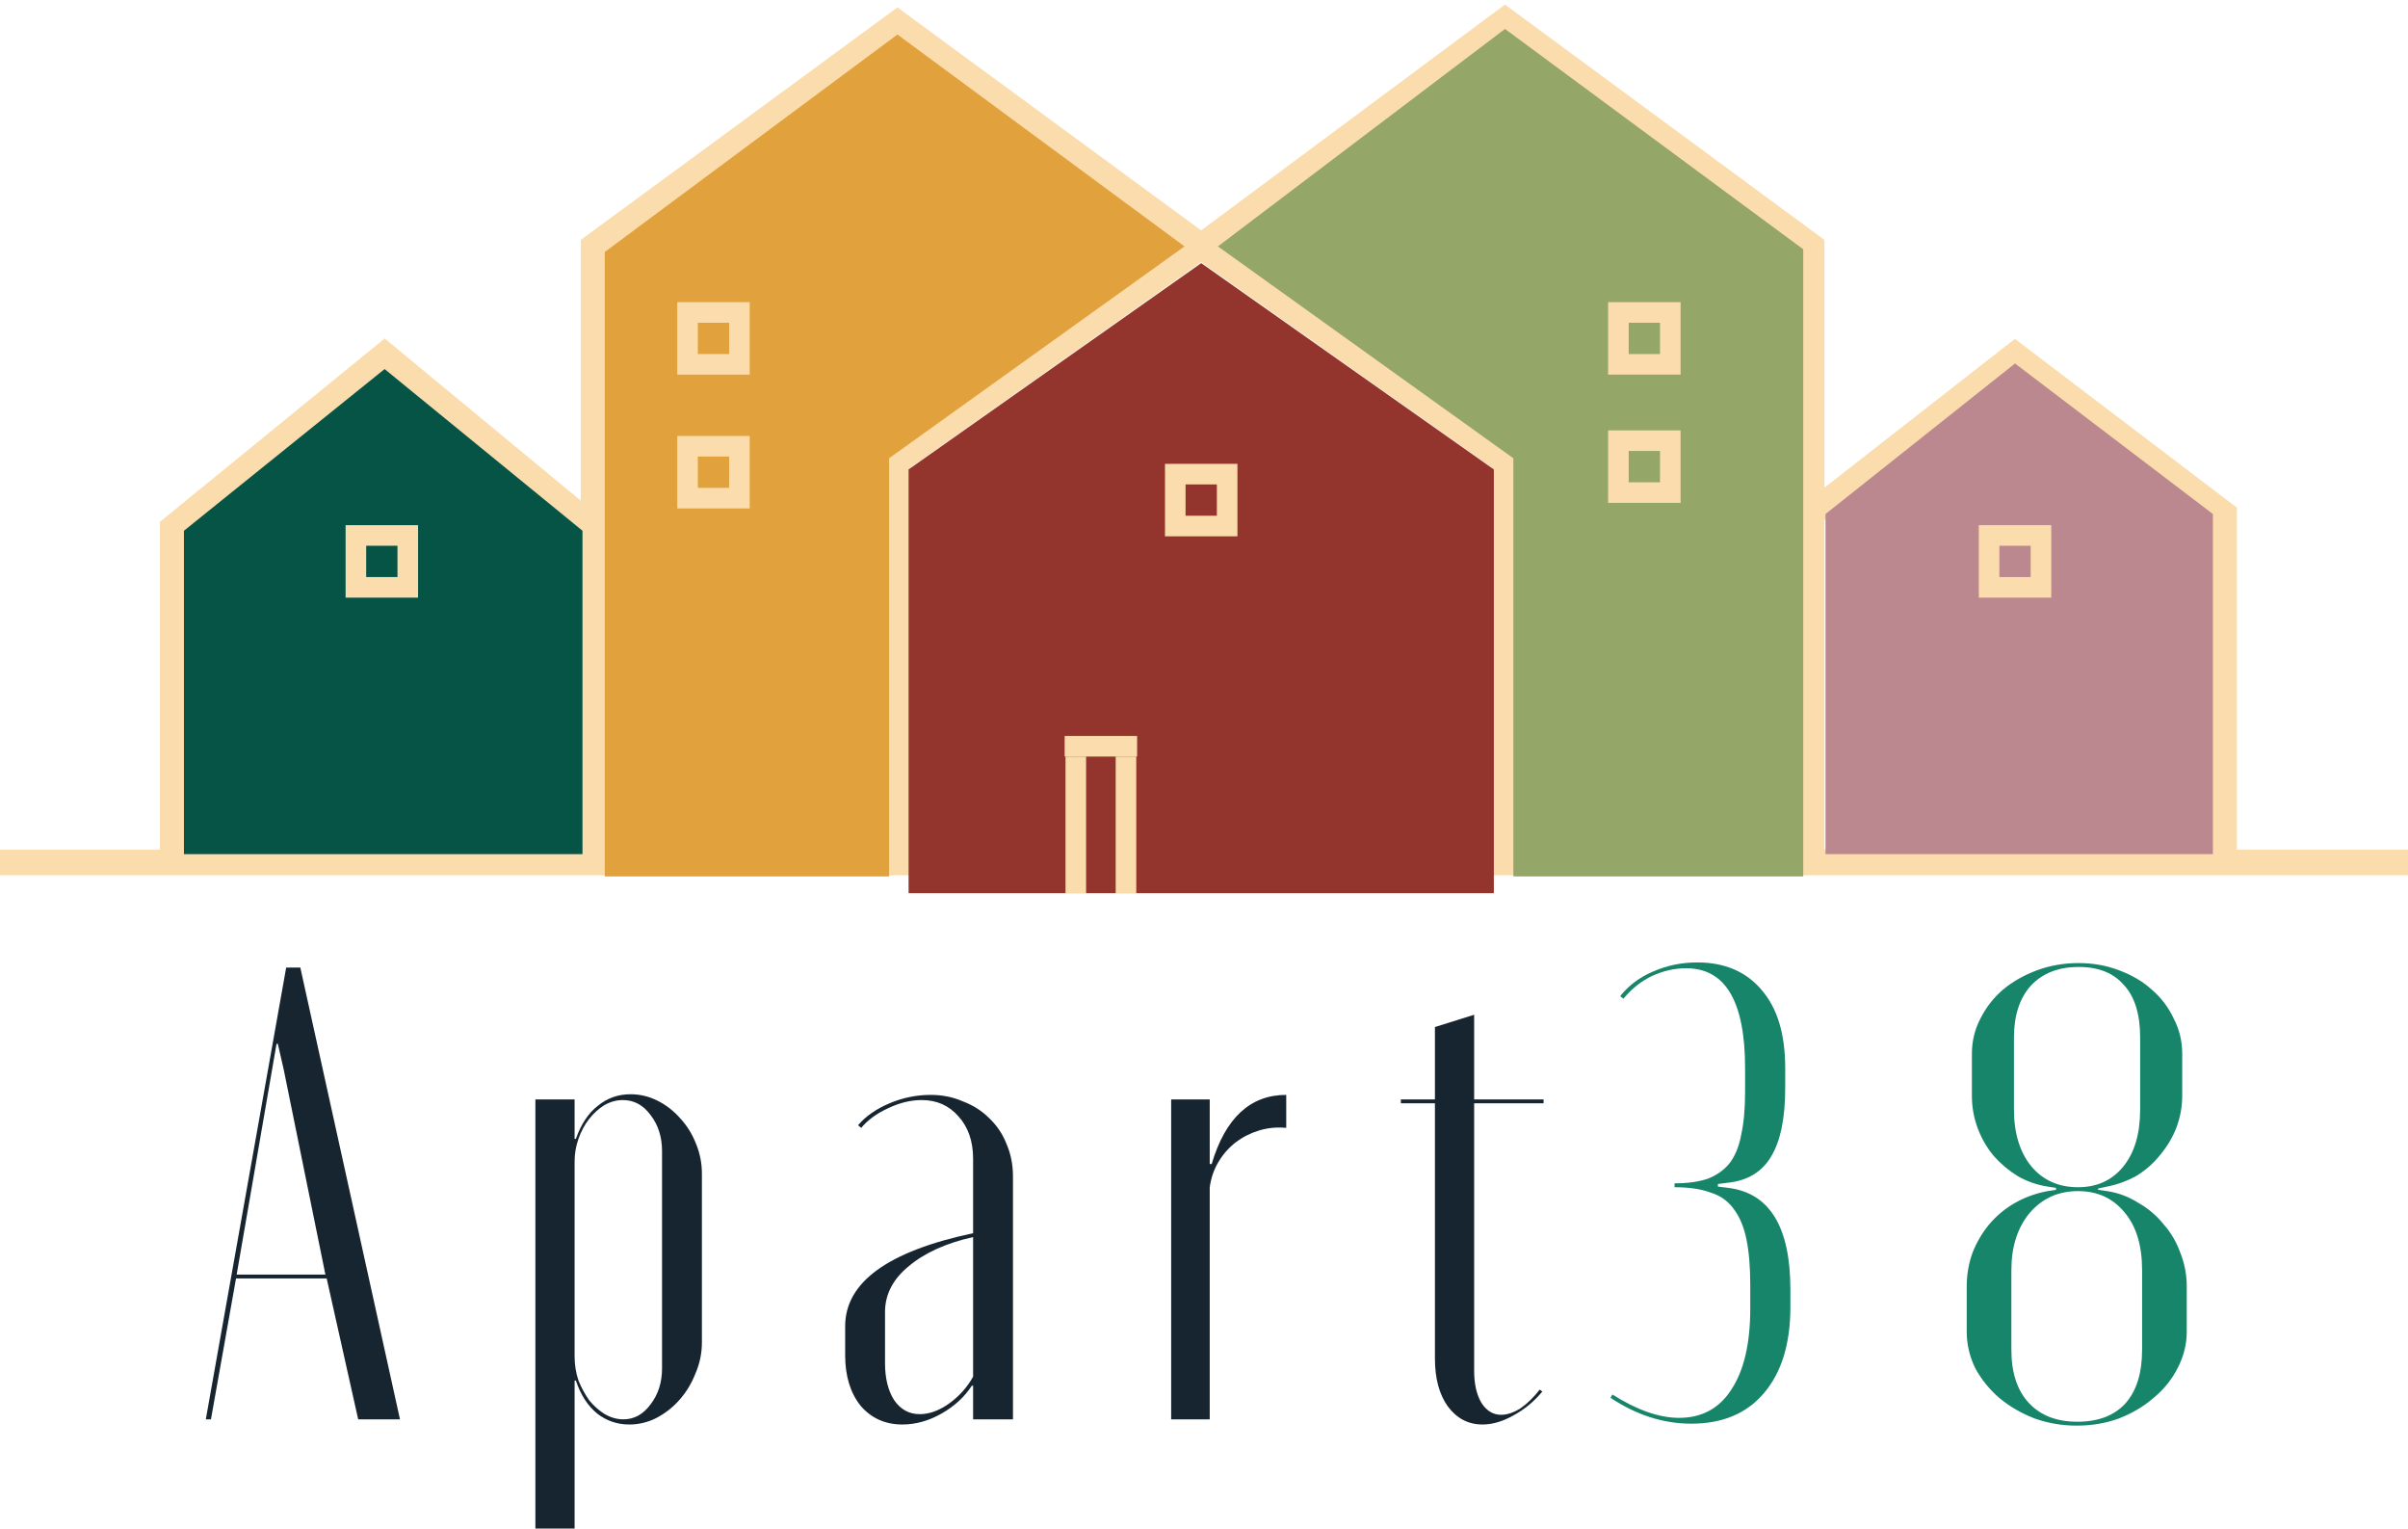
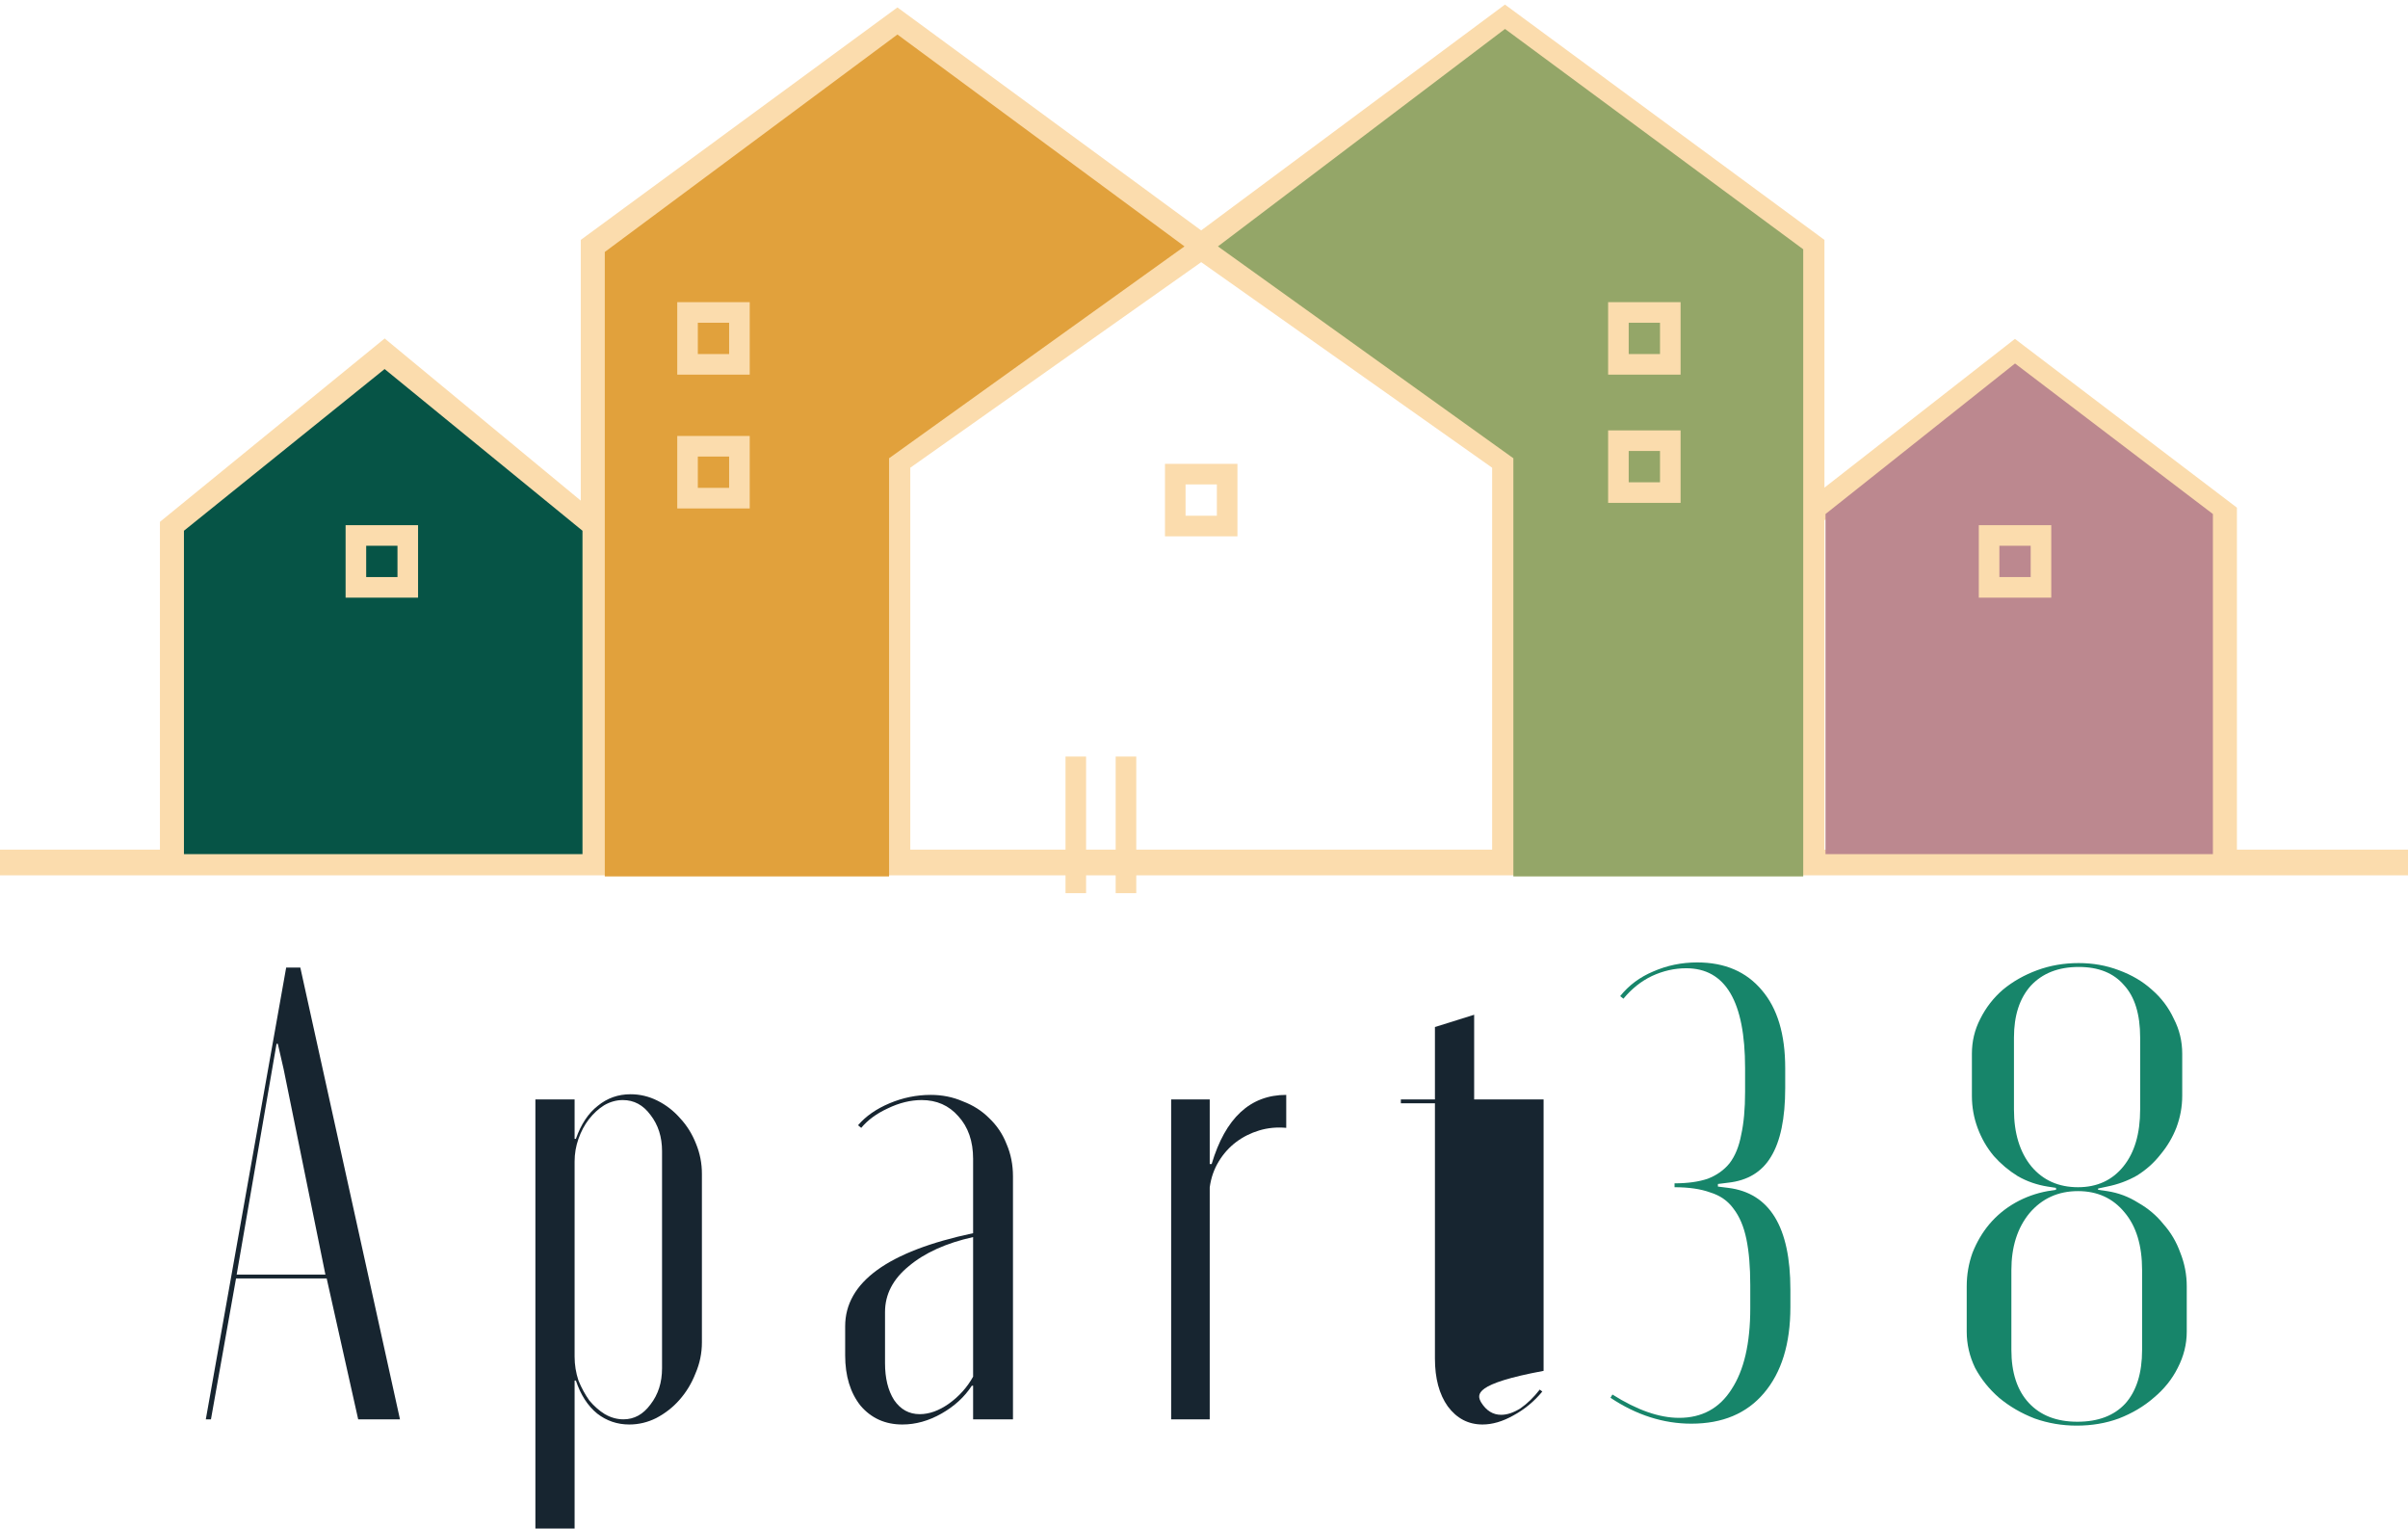
<svg xmlns="http://www.w3.org/2000/svg" width="468" height="297" viewBox="0 0 468 297" fill="none">
  <path d="M33.583 167.583V102.583L74.75 69L115.375 102.583M33.583 167.583H115.375V102.583M33.583 167.583H0M115.375 102.583V47.875L174.417 4.542L233.458 47.875M233.458 47.875L292.5 4L352.083 47.875V99.875M233.458 47.875L292.5 89.583V167.583H174.417V89.583L233.458 47.875ZM432.25 167.583H352.083V99.875M432.25 167.583V99.875L391.625 69L352.083 99.875M432.25 167.583H468" stroke="#FBDCAD" stroke-width="5" />
  <path d="M35.75 103.124L74.75 71.707L113.208 103.124V165.957H35.75V103.124Z" fill="#065446" />
  <path d="M354.791 99.875L391.624 70.625L430.083 99.875V165.958H354.791V99.875Z" fill="#BC888F" />
-   <path d="M176.584 91.208L233.459 51.125L290.334 91.208V173.542H176.584L176.584 91.208Z" fill="#94352D" />
  <path d="M117.541 48.957L174.416 6.707L230.208 47.874L172.791 89.04V170.29H117.541V48.957Z" fill="#E1A13C" />
  <path d="M350.459 48.435L292.501 5.625L236.709 47.875L294.126 89.042V170.292H350.459V48.435Z" fill="#94A668" />
  <rect x="133.625" y="60.709" width="10.083" height="10.083" stroke="#FBDCAD" stroke-width="4" />
  <rect x="133.625" y="86.709" width="10.083" height="10.083" stroke="#FBDCAD" stroke-width="4" />
  <rect x="69.168" y="104.041" width="10.083" height="10.083" stroke="#FBDCAD" stroke-width="4" />
  <rect x="228.416" y="92.125" width="10.083" height="10.083" stroke="#FBDCAD" stroke-width="4" />
  <rect x="386.584" y="104.041" width="10.083" height="10.083" stroke="#FBDCAD" stroke-width="4" />
  <rect x="314.543" y="60.709" width="10.083" height="10.083" stroke="#FBDCAD" stroke-width="4" />
  <rect x="314.543" y="85.625" width="10.083" height="10.083" stroke="#FBDCAD" stroke-width="4" />
  <path d="M328.722 276.622C323.272 276.622 318.031 274.944 313 271.587L313.377 270.958C318.157 273.979 322.475 275.49 326.332 275.49C330.776 275.49 334.172 273.643 336.52 269.951C338.952 266.259 340.167 261.014 340.167 254.217V249.685C340.167 246.161 339.916 243.182 339.413 240.748C338.91 238.315 338.071 236.343 336.897 234.832C335.807 233.322 334.298 232.273 332.369 231.685C330.525 231.014 328.219 230.678 325.452 230.678V229.923C327.967 229.923 330.105 229.629 331.866 229.042C333.627 228.371 335.053 227.364 336.143 226.021C337.233 224.594 337.987 222.748 338.407 220.483C338.91 218.217 339.161 215.448 339.161 212.175V207.517C339.161 194.594 335.346 188.133 327.716 188.133C325.452 188.133 323.23 188.636 321.05 189.643C318.953 190.65 317.109 192.119 315.516 194.049L314.887 193.545C316.564 191.448 318.702 189.853 321.301 188.762C323.984 187.587 326.835 187 329.854 187C335.22 187 339.413 188.804 342.431 192.413C345.45 195.937 346.959 200.972 346.959 207.517V211.42C346.959 217.294 346.037 221.741 344.192 224.762C342.431 227.699 339.664 229.378 335.891 229.797L333.879 230.049V230.552L335.891 230.804C343.941 231.811 347.966 238.399 347.966 250.566V253.965C347.966 261.098 346.247 266.678 342.809 270.706C339.455 274.65 334.759 276.622 328.722 276.622Z" fill="#17856A" />
  <path d="M397.958 231.434L399.593 231.182V230.804L397.958 230.552C395.862 230.217 393.933 229.545 392.173 228.538C390.412 227.448 388.861 226.147 387.519 224.636C386.177 223.042 385.129 221.238 384.375 219.224C383.62 217.21 383.243 215.112 383.243 212.93V204.748C383.243 202.315 383.788 200.049 384.878 197.951C385.968 195.769 387.435 193.881 389.28 192.287C391.208 190.692 393.43 189.434 395.946 188.51C398.461 187.587 401.145 187.126 403.996 187.126C406.763 187.126 409.362 187.587 411.794 188.51C414.309 189.434 416.447 190.692 418.208 192.287C420.053 193.881 421.478 195.769 422.484 197.951C423.575 200.049 424.12 202.315 424.12 204.748V212.93C424.12 215.028 423.742 217.084 422.988 219.098C422.233 221.028 421.185 222.79 419.843 224.385C418.585 225.979 417.076 227.322 415.315 228.413C413.554 229.42 411.626 230.133 409.53 230.552L407.769 230.93V231.182L409.53 231.434C411.71 231.769 413.722 232.524 415.567 233.699C417.495 234.79 419.13 236.175 420.472 237.853C421.898 239.448 422.988 241.294 423.742 243.392C424.581 245.49 425 247.671 425 249.937V258.748C425 261.182 424.413 263.531 423.239 265.797C422.149 267.979 420.598 269.909 418.585 271.587C416.657 273.266 414.393 274.608 411.794 275.615C409.278 276.538 406.553 277 403.618 277C400.767 277 398.042 276.538 395.443 275.615C392.843 274.608 390.538 273.266 388.525 271.587C386.597 269.909 385.045 267.979 383.871 265.797C382.781 263.531 382.236 261.182 382.236 258.748V249.937C382.236 247.671 382.614 245.49 383.368 243.392C384.207 241.294 385.297 239.448 386.639 237.853C388.064 236.175 389.741 234.79 391.67 233.699C393.598 232.608 395.694 231.853 397.958 231.434ZM403.87 230.678C407.559 230.678 410.494 229.336 412.674 226.65C414.854 223.965 415.944 220.273 415.944 215.573V201.601C415.944 197.07 414.896 193.671 412.8 191.406C410.787 189.056 407.853 187.881 403.996 187.881C400.055 187.881 396.952 189.098 394.688 191.531C392.508 193.965 391.418 197.322 391.418 201.601V215.573C391.418 220.189 392.55 223.881 394.814 226.65C397.078 229.336 400.096 230.678 403.87 230.678ZM403.744 276.245C407.769 276.245 410.871 275.07 413.051 272.72C415.231 270.287 416.321 266.804 416.321 262.273V246.79C416.321 242.007 415.19 238.273 412.926 235.587C410.662 232.818 407.643 231.434 403.87 231.434C400.013 231.434 396.868 232.86 394.437 235.713C392.089 238.566 390.915 242.259 390.915 246.79V262.273C390.915 266.72 392.047 270.161 394.311 272.594C396.575 275.028 399.719 276.245 403.744 276.245Z" fill="#17856A" />
  <path d="M55.619 188H58.368L77.736 275.778H69.614L63.492 248.402H45.873L41 275.778H40L55.619 188ZM45.998 247.649H63.242L55.12 207.715L53.995 202.818H53.745L45.998 247.649Z" fill="#172530" />
  <path d="M104.054 213.618H111.676V221.278H111.926C112.926 218.431 114.342 216.296 116.175 214.873C118.007 213.366 120.132 212.613 122.547 212.613C124.38 212.613 126.129 213.031 127.795 213.869C129.462 214.706 130.919 215.836 132.169 217.259C133.502 218.682 134.543 220.357 135.293 222.282C136.043 224.124 136.417 226.05 136.417 228.059V260.834C136.417 262.927 136.001 264.936 135.168 266.862C134.418 268.787 133.377 270.503 132.044 272.01C130.794 273.434 129.295 274.606 127.546 275.527C125.88 276.364 124.13 276.782 122.297 276.782C119.965 276.782 117.882 276.071 116.05 274.647C114.217 273.141 112.843 271.006 111.926 268.243H111.676V297H104.054V213.618ZM111.676 263.597C111.676 265.187 111.926 266.736 112.426 268.243C113.009 269.666 113.717 270.964 114.55 272.136C115.467 273.224 116.466 274.103 117.549 274.773C118.715 275.443 119.923 275.778 121.173 275.778C123.255 275.778 125.005 274.815 126.421 272.889C127.92 270.964 128.67 268.62 128.67 265.857V223.664C128.67 220.901 127.92 218.557 126.421 216.631C125.005 214.706 123.214 213.743 121.048 213.743C119.798 213.743 118.59 214.078 117.424 214.748C116.341 215.417 115.342 216.338 114.425 217.51C113.592 218.599 112.926 219.854 112.426 221.278C111.926 222.701 111.676 224.166 111.676 225.673V263.597Z" fill="#172530" />
  <path d="M164.26 257.695C164.26 249.156 172.549 243.128 189.126 239.612V225.171C189.126 221.738 188.168 218.975 186.252 216.882C184.419 214.79 182.045 213.743 179.13 213.743C176.964 213.743 174.756 214.287 172.507 215.376C170.341 216.38 168.633 217.636 167.384 219.143L166.759 218.641C168.258 216.882 170.299 215.459 172.882 214.371C175.464 213.283 178.13 212.738 180.879 212.738C183.128 212.738 185.211 213.157 187.127 213.994C189.126 214.748 190.834 215.836 192.25 217.259C193.749 218.682 194.874 220.357 195.624 222.282C196.457 224.208 196.873 226.301 196.873 228.561V275.778H189.126V269.248H188.876C187.46 271.424 185.502 273.224 183.003 274.647C180.504 276.071 177.963 276.782 175.381 276.782C172.049 276.782 169.341 275.568 167.259 273.141C165.26 270.629 164.26 267.364 164.26 263.346V257.695ZM178.755 274.773C180.587 274.773 182.462 274.103 184.378 272.764C186.377 271.341 187.96 269.583 189.126 267.49V240.365C183.878 241.537 179.713 243.421 176.63 246.016C173.548 248.528 172.007 251.5 172.007 254.932V264.853C172.007 267.783 172.59 270.169 173.756 272.01C175.006 273.852 176.672 274.773 178.755 274.773Z" fill="#172530" />
  <path d="M235.113 213.618V226.175H235.488C238.154 217.217 242.985 212.738 249.983 212.738V219.143C248.15 218.975 246.401 219.143 244.735 219.645C243.069 220.147 241.569 220.901 240.236 221.906C238.904 222.91 237.779 224.166 236.863 225.673C235.946 227.18 235.363 228.854 235.113 230.696V275.778H227.616V213.618H235.113Z" fill="#172530" />
-   <path d="M288.129 276.782C285.38 276.782 283.131 275.61 281.382 273.266C279.716 270.922 278.883 267.825 278.883 263.974V214.371H272.26V213.618H278.883V199.553L286.505 197.167V213.618H300V214.371H286.505V266.359C286.505 268.871 286.963 270.922 287.879 272.513C288.879 274.103 290.17 274.899 291.753 274.899C292.919 274.899 294.169 274.48 295.502 273.643C296.834 272.722 298.084 271.508 299.25 270.001L299.75 270.378C298.167 272.303 296.293 273.852 294.127 275.024C292.045 276.196 290.045 276.782 288.129 276.782Z" fill="#172530" />
+   <path d="M288.129 276.782C285.38 276.782 283.131 275.61 281.382 273.266C279.716 270.922 278.883 267.825 278.883 263.974V214.371H272.26V213.618H278.883V199.553L286.505 197.167V213.618H300V214.371V266.359C286.505 268.871 286.963 270.922 287.879 272.513C288.879 274.103 290.17 274.899 291.753 274.899C292.919 274.899 294.169 274.48 295.502 273.643C296.834 272.722 298.084 271.508 299.25 270.001L299.75 270.378C298.167 272.303 296.293 273.852 294.127 275.024C292.045 276.196 290.045 276.782 288.129 276.782Z" fill="#172530" />
  <path d="M209.084 173.543L209.084 147.001" stroke="#FBDCAD" stroke-width="4" />
  <path d="M218.836 173.543L218.836 147.001" stroke="#FBDCAD" stroke-width="4" />
-   <line x1="206.918" y1="145" x2="221.001" y2="145" stroke="#FBDCAD" stroke-width="4" />
</svg>